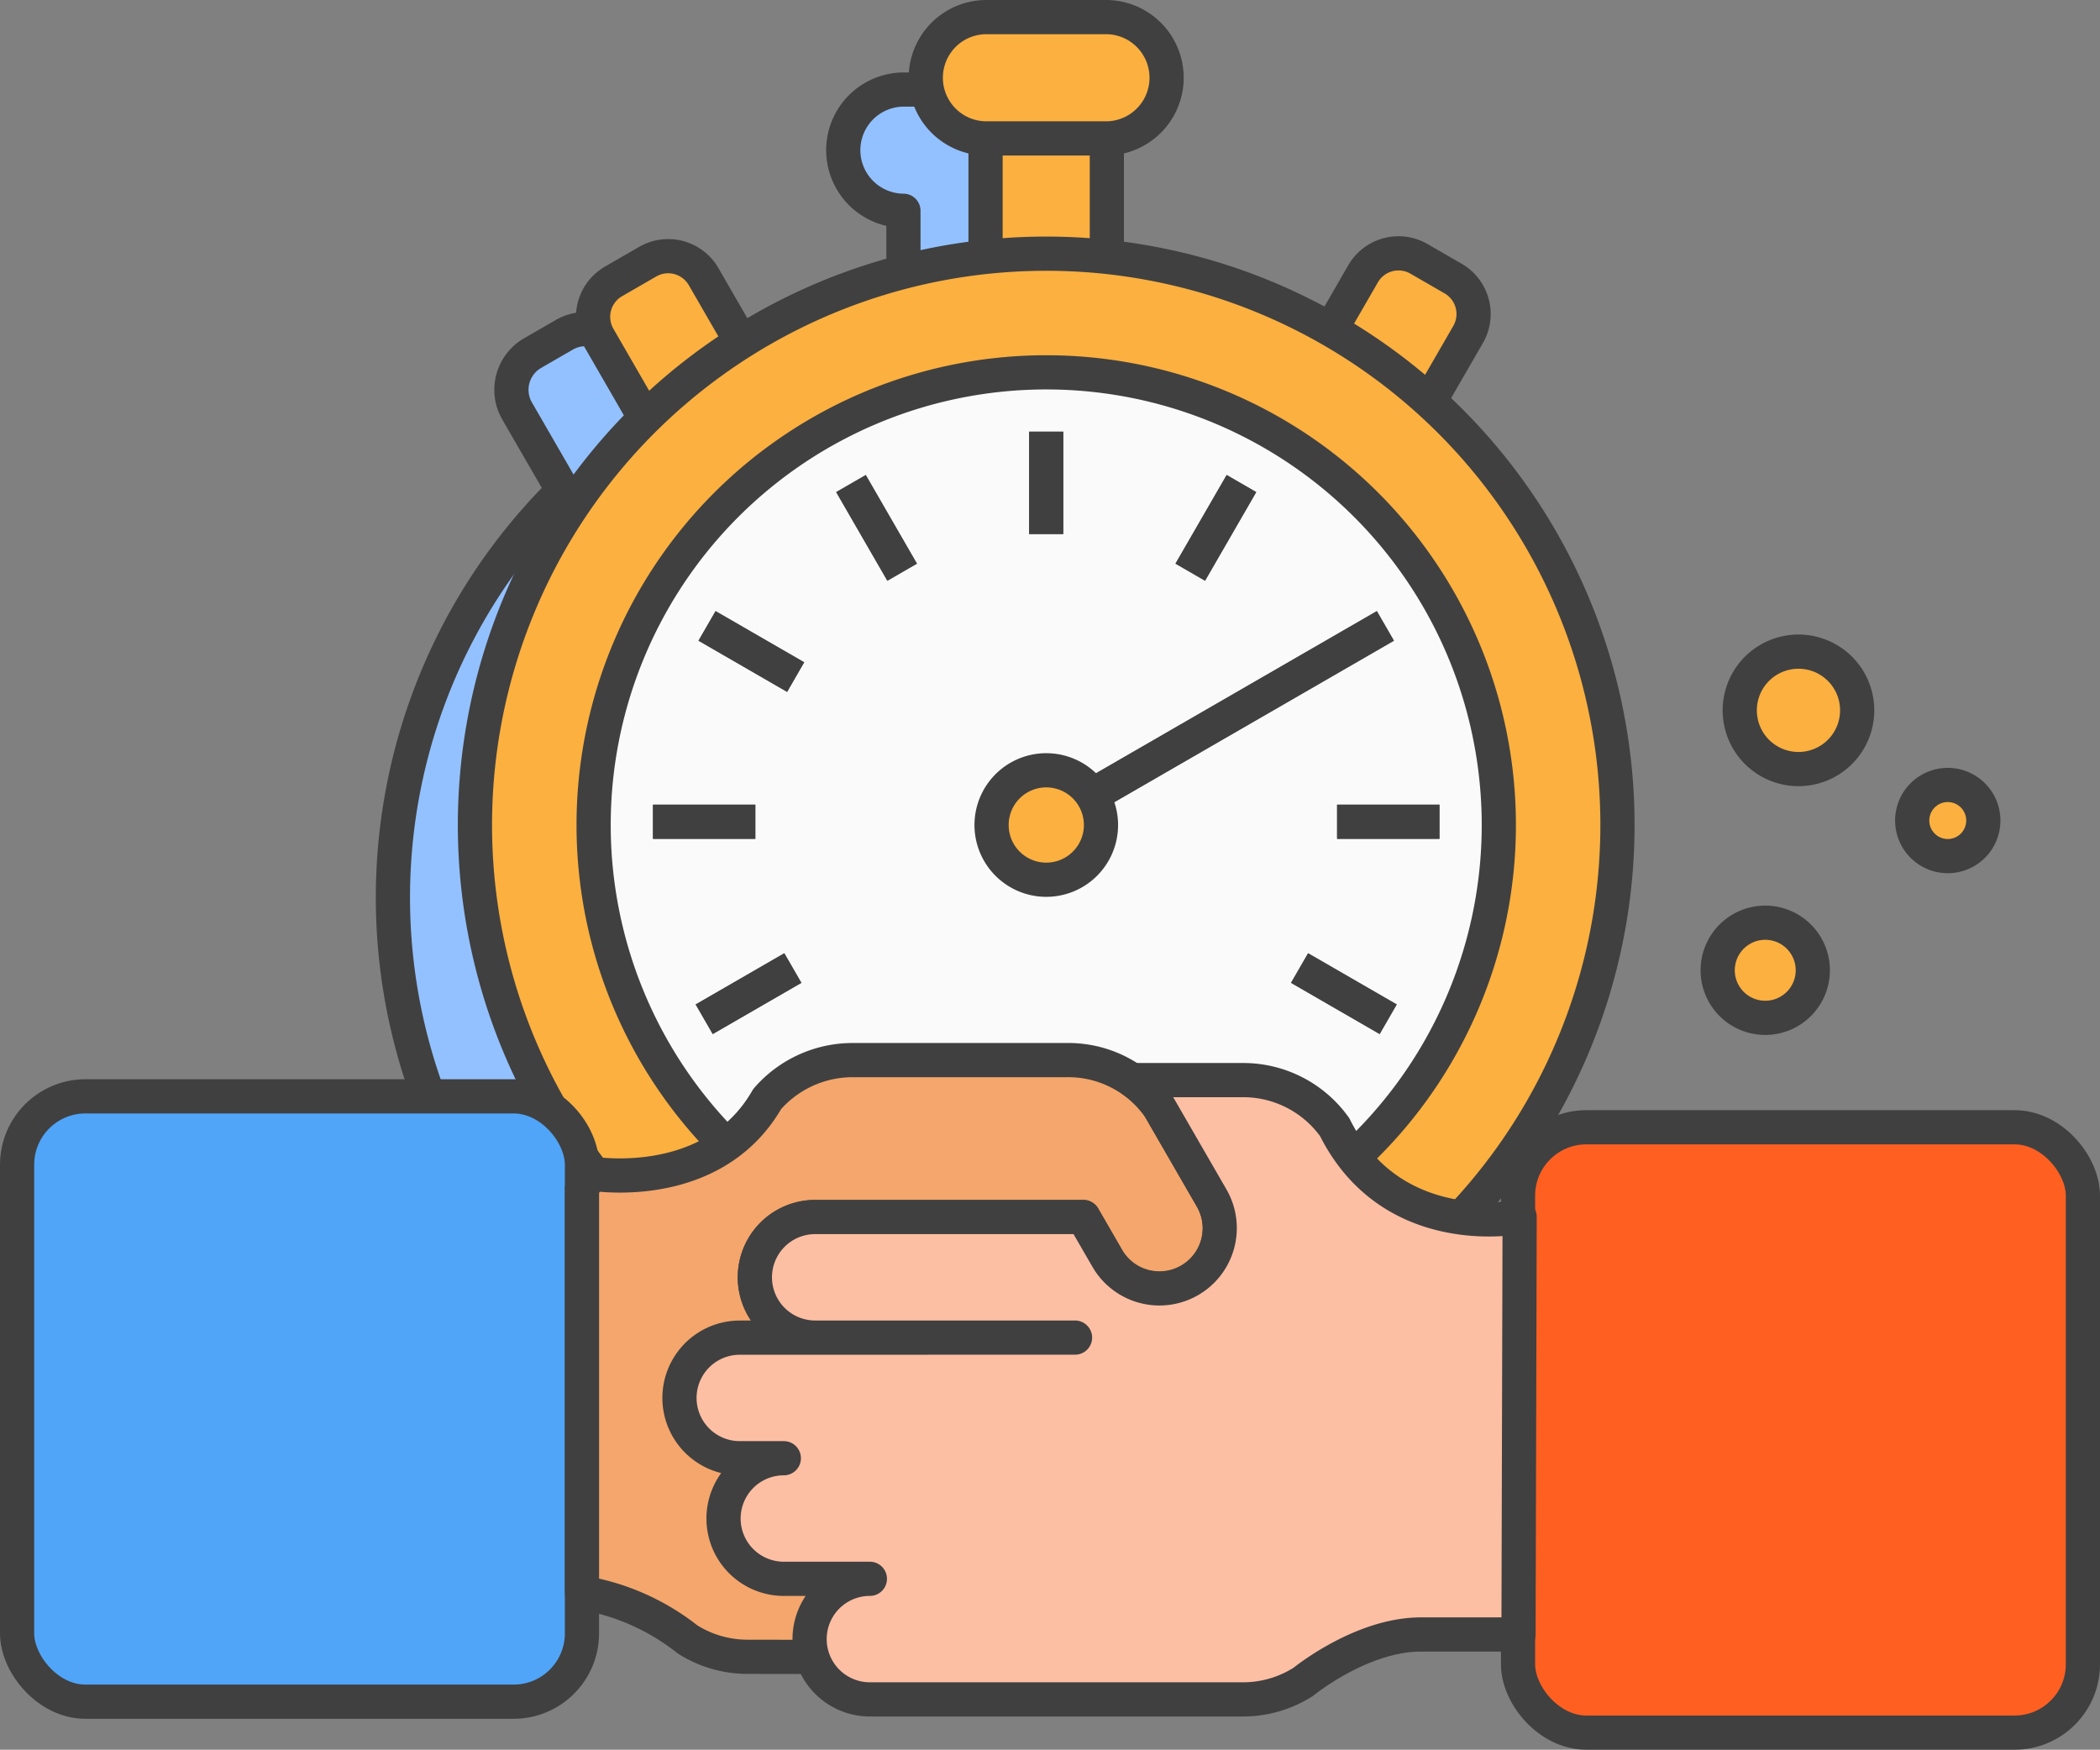
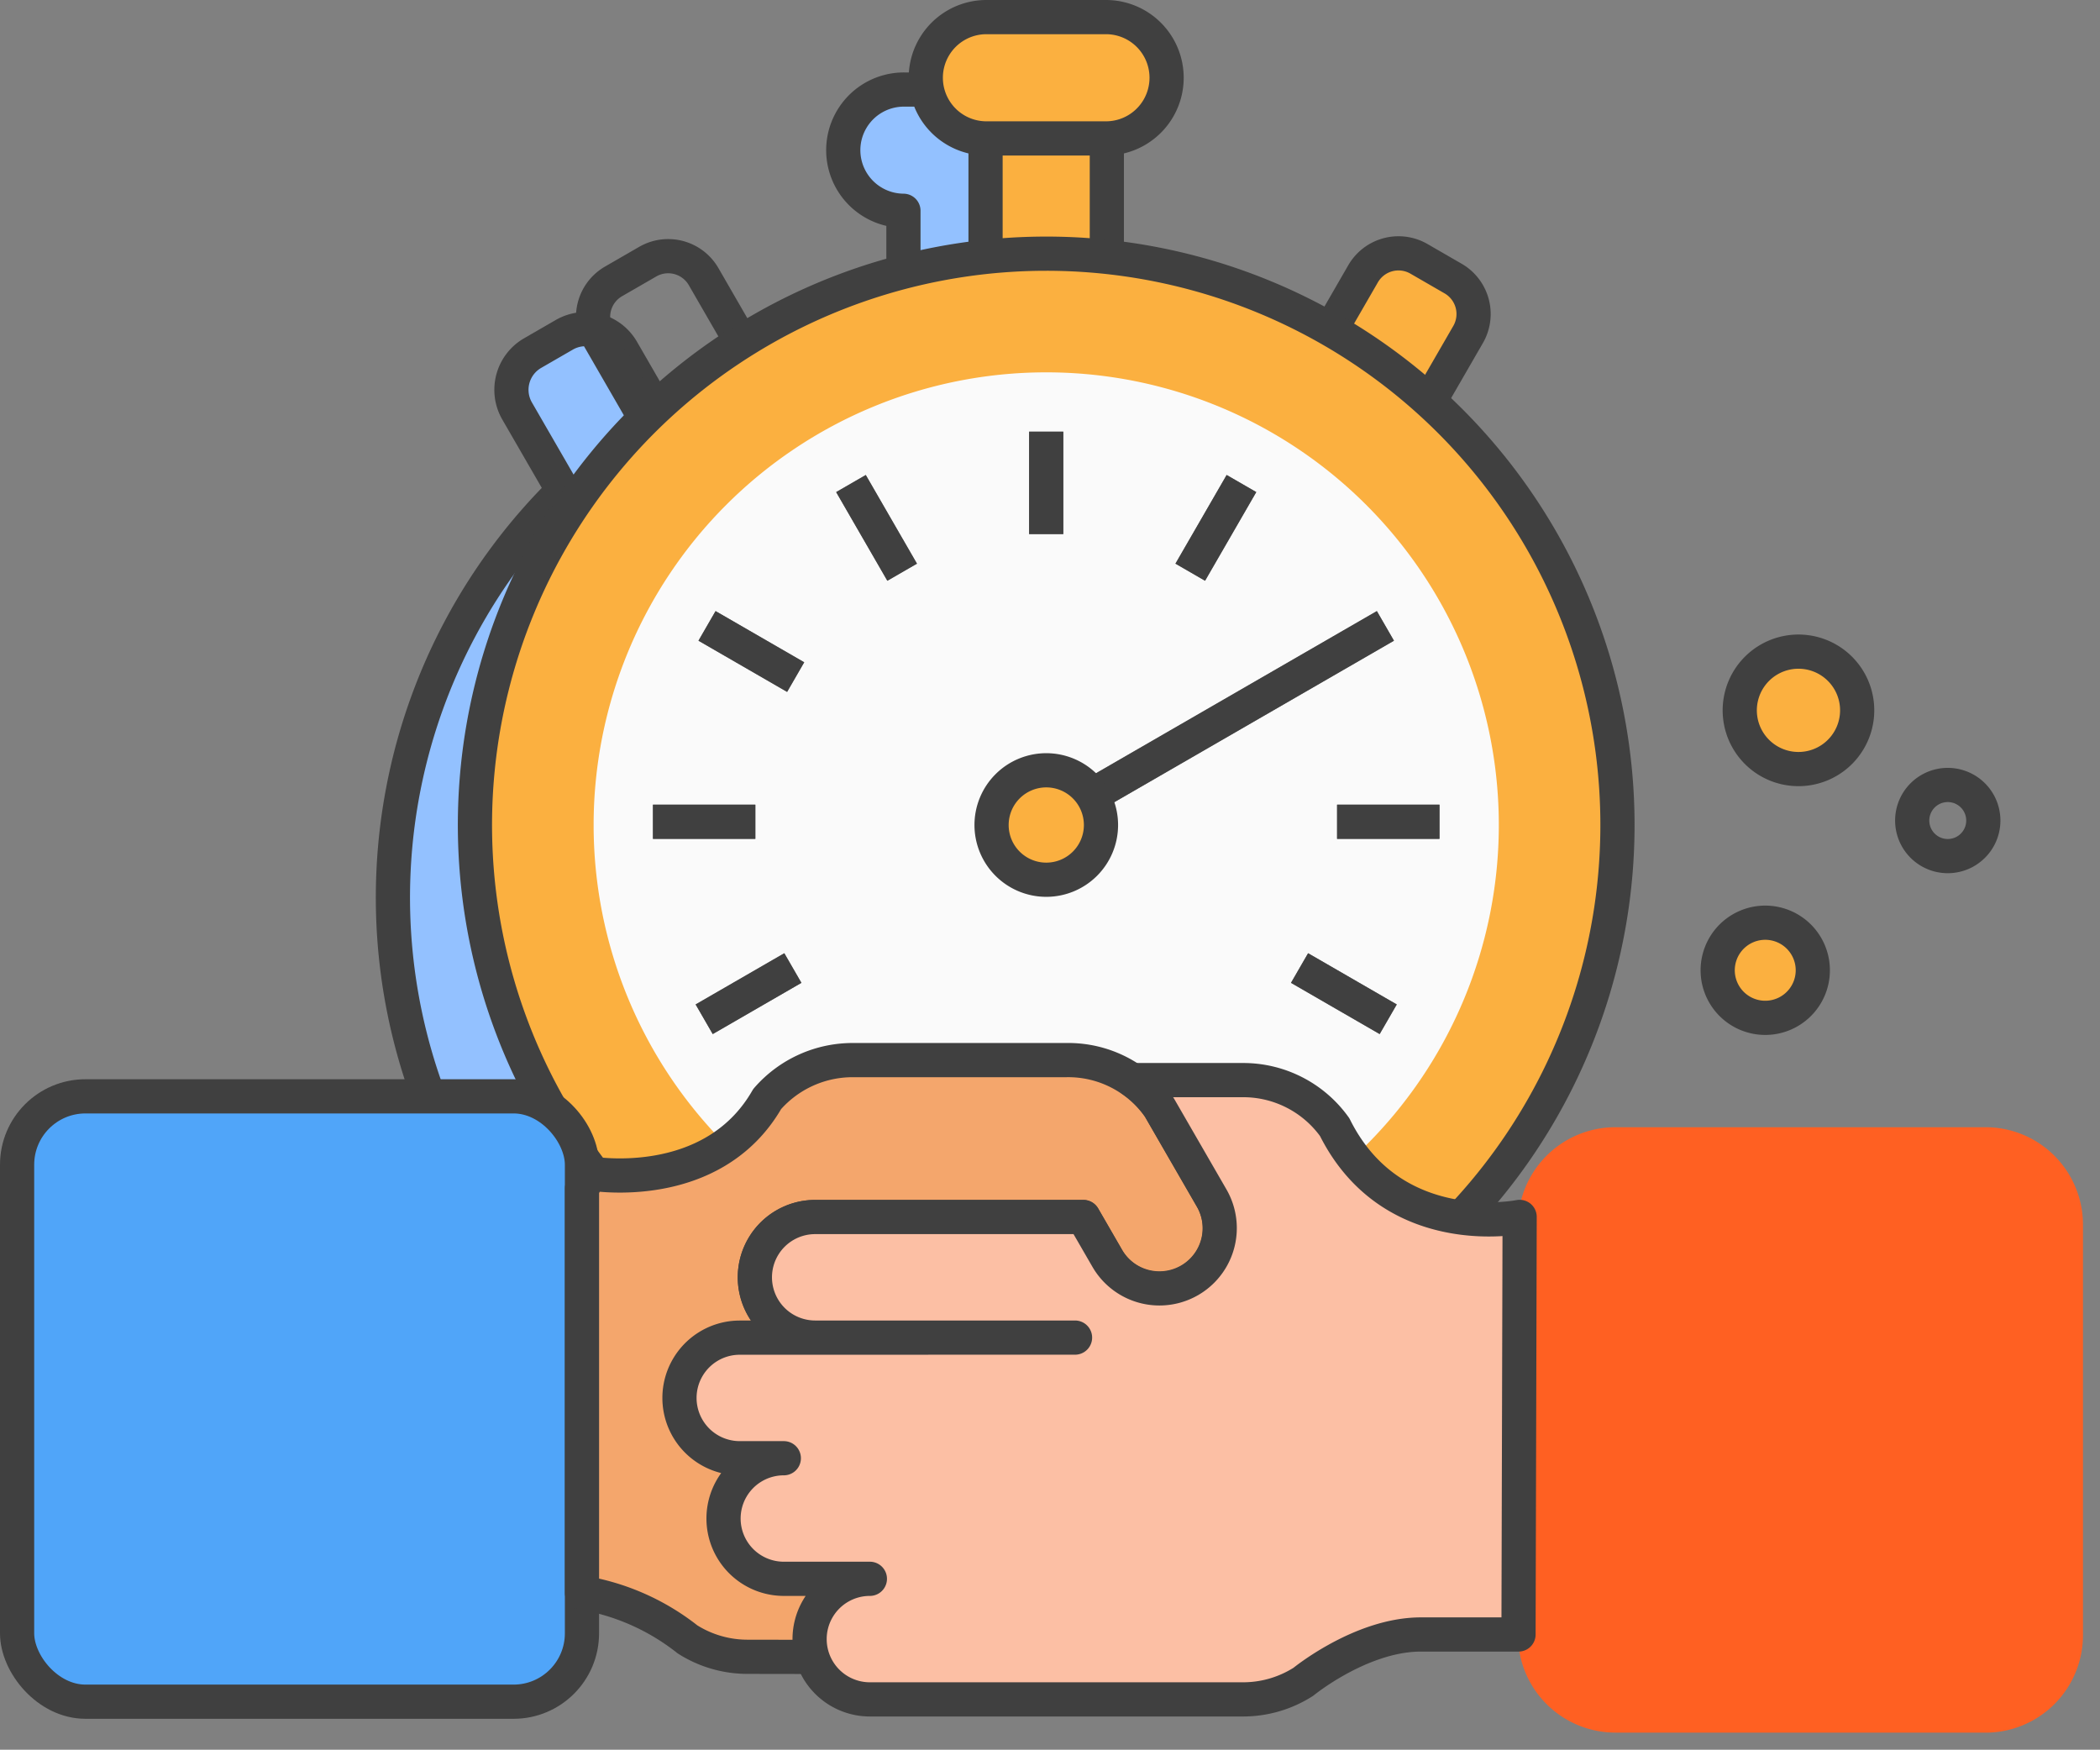
<svg xmlns="http://www.w3.org/2000/svg" width="122.836" height="102.33" viewBox="0 0 122.836 102.33">
  <rect x="0" y="0" width="122.836" height="102.33" fill="#808080" stroke="none" />
  <g id="New_Clients_Icon" data-name="New Clients Icon" transform="translate(-1371.776 -1991.776)">
    <path id="Path_5738" data-name="Path 5738" d="M77.806,27.314l2.217-3.841a2.478,2.478,0,0,0-.907-3.385l-1.851-1.069a2.479,2.479,0,0,0-3.386.907l-1.845,3.2a33.185,33.185,0,0,0-13.1-4.257V11.931a3.545,3.545,0,0,0-.052-7.09H51.891a3.545,3.545,0,0,0-.052,7.09v6.934a33.206,33.206,0,0,0-14.287,4.974l-2.163-3.746A2.478,2.478,0,0,0,32,19.186l-1.852,1.069a2.479,2.479,0,0,0-.907,3.385L31.933,28.3a33.412,33.412,0,1,0,45.872-.983" transform="translate(1372.782 1992.172)" fill="#93c1ff" />
    <path id="Path_5739" data-name="Path 5739" d="M77.806,27.314l2.217-3.841a2.478,2.478,0,0,0-.907-3.385l-1.851-1.069a2.479,2.479,0,0,0-3.386.907l-1.845,3.2a33.185,33.185,0,0,0-13.1-4.257V11.931a3.545,3.545,0,0,0-.052-7.09H51.891a3.545,3.545,0,0,0-.052,7.09v6.934a33.206,33.206,0,0,0-14.287,4.974l-2.163-3.746A2.478,2.478,0,0,0,32,19.186l-1.852,1.069a2.479,2.479,0,0,0-.907,3.385L31.933,28.3a33.412,33.412,0,1,0,45.872-.983Z" transform="translate(1372.782 1992.172)" fill="none" stroke="#404040" stroke-linejoin="round" stroke-width="2" />
    <rect id="Rectangle_3329" data-name="Rectangle 3329" width="7.095" height="11.248" transform="translate(1429.424 1996.323)" fill="#fbb040" />
    <rect id="Rectangle_3330" data-name="Rectangle 3330" width="7.095" height="11.248" transform="translate(1429.424 1996.323)" fill="none" stroke="#404040" stroke-width="2" />
-     <path id="Path_5740" data-name="Path 5740" d="M42.026,24.353l-1.852,1.069a2.478,2.478,0,0,1-3.385-.907l-3.145-5.447a2.477,2.477,0,0,1,.907-3.385l1.852-1.07a2.48,2.48,0,0,1,3.385.907l3.145,5.448a2.478,2.478,0,0,1-.907,3.385" transform="translate(1373.185 1992.508)" fill="#fbb040" />
    <path id="Rectangle_3331" data-name="Rectangle 3331" d="M2.393,0H4.7A2.393,2.393,0,0,1,7.095,2.393V8.854A2.393,2.393,0,0,1,4.7,11.247H2.392A2.392,2.392,0,0,1,0,8.855V2.393A2.393,2.393,0,0,1,2.393,0Z" transform="translate(1405.592 2009.429) rotate(-29.993)" fill="none" stroke="#404040" stroke-width="2" />
    <path id="Path_5741" data-name="Path 5741" d="M74.616,24.192l1.852,1.069a2.478,2.478,0,0,0,3.385-.907L83,18.907a2.478,2.478,0,0,0-.907-3.385l-1.852-1.07a2.48,2.48,0,0,0-3.385.907l-3.145,5.448a2.477,2.477,0,0,0,.907,3.385" transform="translate(1374.611 1992.502)" fill="#fbb040" />
    <path id="Rectangle_3332" data-name="Rectangle 3332" d="M2.393,0h6.46a2.393,2.393,0,0,1,2.393,2.393V4.7A2.394,2.394,0,0,1,8.853,7.095H2.392A2.392,2.392,0,0,1,0,4.7V2.393A2.393,2.393,0,0,1,2.393,0Z" transform="matrix(0.5, -0.866, 0.866, 0.5, 1447.08, 2015.456)" fill="none" stroke="#404040" stroke-width="2" />
    <path id="Path_5742" data-name="Path 5742" d="M62.614,7.845H55.623a3.547,3.547,0,0,1,0-7.095h6.991a3.547,3.547,0,0,1,0,7.095" transform="translate(1373.853 1992.026)" fill="#fbb040" />
    <path id="Path_5743" data-name="Path 5743" d="M62.614,7.845H55.623a3.547,3.547,0,0,1,0-7.095h6.991a3.547,3.547,0,0,1,0,7.095Z" transform="translate(1373.853 1992.026)" fill="none" stroke="#404040" stroke-width="2" />
    <path id="Path_5744" data-name="Path 5744" d="M93.44,47.524A33.415,33.415,0,1,1,60.025,14.11,33.414,33.414,0,0,1,93.44,47.524" transform="translate(1372.947 1992.502)" fill="#fbb040" />
    <path id="Path_5745" data-name="Path 5745" d="M93.44,47.524A33.415,33.415,0,1,1,60.025,14.11,33.414,33.414,0,0,1,93.44,47.524Z" transform="translate(1372.947 1992.502)" fill="none" stroke="#404040" stroke-width="2" />
    <path id="Path_5746" data-name="Path 5746" d="M86.261,47.286A26.474,26.474,0,1,1,59.787,20.812,26.474,26.474,0,0,1,86.261,47.286" transform="translate(1373.186 1992.74)" fill="#fafafa" />
-     <path id="Path_5747" data-name="Path 5747" d="M86.261,47.286A26.474,26.474,0,1,1,59.787,20.812,26.474,26.474,0,0,1,86.261,47.286Z" transform="translate(1373.186 1992.74)" fill="none" stroke="#404040" stroke-width="2" />
    <line id="Line_975" data-name="Line 975" y2="5.99" transform="translate(1432.972 2057.041)" fill="#fafafa" stroke="#707070" stroke-width="2" />
    <line id="Line_976" data-name="Line 976" y2="5.99" transform="translate(1432.972 2057.041)" fill="none" stroke="#404040" stroke-width="2" />
    <line id="Line_977" data-name="Line 977" y2="5.99" transform="translate(1432.972 2017.021)" fill="#fafafa" stroke="#707070" stroke-width="2" />
    <line id="Line_978" data-name="Line 978" y2="5.99" transform="translate(1432.972 2017.021)" fill="none" stroke="#404040" stroke-width="2" />
    <line id="Line_979" data-name="Line 979" x2="5.991" transform="translate(1449.986 2039.836)" fill="#fafafa" stroke="#707070" stroke-width="2" />
    <line id="Line_980" data-name="Line 980" x2="5.991" transform="translate(1449.986 2039.836)" fill="none" stroke="#404040" stroke-width="2" />
    <line id="Line_981" data-name="Line 981" x2="5.99" transform="translate(1409.969 2039.836)" fill="#fafafa" stroke="#707070" stroke-width="2" />
    <line id="Line_982" data-name="Line 982" x2="5.99" transform="translate(1409.969 2039.836)" fill="none" stroke="#404040" stroke-width="2" />
    <line id="Line_983" data-name="Line 983" x2="2.994" y2="5.186" transform="translate(1441.563 2054.715)" fill="#fafafa" stroke="#707070" stroke-width="2" />
    <line id="Line_984" data-name="Line 984" x2="2.994" y2="5.186" transform="translate(1441.563 2054.715)" fill="none" stroke="#404040" stroke-width="2" />
    <line id="Line_985" data-name="Line 985" x2="2.994" y2="5.185" transform="translate(1421.552 2020.056)" fill="#fafafa" stroke="#707070" stroke-width="2" />
    <line id="Line_986" data-name="Line 986" x2="2.994" y2="5.185" transform="translate(1421.552 2020.056)" fill="none" stroke="#404040" stroke-width="2" />
    <line id="Line_987" data-name="Line 987" x2="5.186" y2="2.995" transform="translate(1447.791 2048.391)" fill="#fafafa" stroke="#707070" stroke-width="2" />
    <line id="Line_988" data-name="Line 988" x2="5.186" y2="2.995" transform="translate(1447.791 2048.391)" fill="none" stroke="#404040" stroke-width="2" />
    <line id="Line_989" data-name="Line 989" x2="5.185" y2="2.994" transform="translate(1413.132 2028.381)" fill="#fafafa" stroke="#707070" stroke-width="2" />
    <line id="Line_990" data-name="Line 990" x2="5.185" y2="2.994" transform="translate(1413.132 2028.381)" fill="none" stroke="#404040" stroke-width="2" />
    <line id="Line_991" data-name="Line 991" x1="2.994" y2="5.186" transform="translate(1421.388 2054.715)" fill="#fafafa" stroke="#707070" stroke-width="2" />
    <line id="Line_992" data-name="Line 992" x1="2.994" y2="5.186" transform="translate(1421.388 2054.715)" fill="none" stroke="#404040" stroke-width="2" />
    <line id="Line_993" data-name="Line 993" x1="2.995" y2="5.186" transform="translate(1441.398 2020.055)" fill="#fafafa" stroke="#707070" stroke-width="2" />
    <line id="Line_994" data-name="Line 994" x1="2.995" y2="5.186" transform="translate(1441.398 2020.055)" fill="none" stroke="#404040" stroke-width="2" />
    <line id="Line_995" data-name="Line 995" x1="5.187" y2="2.995" transform="translate(1412.966 2048.391)" fill="#fafafa" stroke="#707070" stroke-width="2" />
    <line id="Line_996" data-name="Line 996" x1="5.187" y2="2.995" transform="translate(1412.966 2048.391)" fill="none" stroke="#404040" stroke-width="2" />
    <line id="Line_997" data-name="Line 997" x1="19.618" y2="11.326" transform="translate(1433.195 2028.381)" fill="#fafafa" stroke="#707070" stroke-width="2" />
    <line id="Line_998" data-name="Line 998" x1="19.618" y2="11.326" transform="translate(1433.195 2028.381)" fill="none" stroke="#404040" stroke-width="2" />
    <path id="Path_5748" data-name="Path 5748" d="M62.191,46.486a3.2,3.2,0,1,1-3.2-3.2,3.2,3.2,0,0,1,3.2,3.2" transform="translate(1373.985 1993.54)" fill="#fbb040" />
    <path id="Path_5749" data-name="Path 5749" d="M62.191,46.486a3.2,3.2,0,1,1-3.2-3.2A3.2,3.2,0,0,1,62.191,46.486Z" transform="translate(1373.985 1993.54)" fill="none" stroke="#404040" stroke-width="2" />
    <path id="Path_5750" data-name="Path 5750" d="M28.095,97.1H6.447a5.7,5.7,0,0,1-5.7-5.7V67.4a5.7,5.7,0,0,1,5.7-5.7H28.095a5.7,5.7,0,0,1,5.7,5.7V91.406a5.7,5.7,0,0,1-5.7,5.7" transform="translate(1372.027 1994.195)" fill="#50a5f9" />
    <rect id="Rectangle_3333" data-name="Rectangle 3333" width="33.041" height="35.404" rx="4" transform="translate(1372.776 2055.894)" fill="none" stroke="#404040" stroke-linejoin="round" stroke-width="2" />
    <path id="Path_5751" data-name="Path 5751" d="M112.872,98.849H91.224a5.7,5.7,0,0,1-5.7-5.7V69.143a5.7,5.7,0,0,1,5.7-5.7h21.648a5.7,5.7,0,0,1,5.7,5.7V93.152a5.7,5.7,0,0,1-5.7,5.7" transform="translate(1375.044 1994.257)" fill="#ff6022" />
-     <rect id="Rectangle_3334" data-name="Rectangle 3334" width="33.041" height="35.404" rx="4" transform="translate(1460.571 2057.703)" fill="none" stroke="#404040" stroke-linejoin="round" stroke-width="2" />
    <path id="Path_5752" data-name="Path 5752" d="M46.124,94.555,61.492,75.882h-15.2a3.526,3.526,0,0,1,0-7.052h15.69l1.394,2.414a3.526,3.526,0,1,0,6.107-3.526l-3.049-5.283a6.5,6.5,0,0,0-5.487-2.782H48.605a6.624,6.624,0,0,0-5.117,2.278l0,0C40.268,67.539,33.15,66.28,33.15,66.28l-.494.886V90.8a13.488,13.488,0,0,1,6.173,2.731l0,0a6.558,6.558,0,0,0,3.518,1.018Z" transform="translate(1373.162 1994.123)" fill="#f4a66c" />
    <path id="Path_5753" data-name="Path 5753" d="M46.124,94.555,61.492,75.882h-15.2a3.526,3.526,0,0,1,0-7.052h15.69l1.394,2.414a3.526,3.526,0,1,0,6.107-3.526l-3.049-5.283a6.5,6.5,0,0,0-5.487-2.782H48.605a6.624,6.624,0,0,0-5.117,2.278l0,0C40.268,67.539,33.15,66.28,33.15,66.28l-.494.886V90.8a13.488,13.488,0,0,1,6.173,2.731l0,0a6.558,6.558,0,0,0,3.518,1.018Z" transform="translate(1373.162 1994.123)" fill="none" stroke="#404040" stroke-linecap="round" stroke-linejoin="round" stroke-width="2" />
    <path id="Path_5754" data-name="Path 5754" d="M61.3,75.841H46.1a3.526,3.526,0,1,1,0-7.052H61.789L63.183,71.2a3.526,3.526,0,0,0,6.108-3.526l-3.05-5.283a5.769,5.769,0,0,0-1.589-1.609l0,0h6.484a6.573,6.573,0,0,1,5.353,2.752l0,0c3.372,6.769,10.818,5.248,10.818,5.248l-.066,24.422H81.529c-3.493,0-6.873,2.766-6.873,2.766l0,0A6.55,6.55,0,0,1,71.139,97H49.3a3.526,3.526,0,1,1,0-7.052H44.266a3.526,3.526,0,1,1,0-7.052H41.689a3.526,3.526,0,0,1,0-7.052Z" transform="translate(1373.358 1994.163)" fill="#fcbfa4" />
    <path id="Path_5755" data-name="Path 5755" d="M61.3,75.841H46.1a3.526,3.526,0,1,1,0-7.052H61.789L63.183,71.2a3.526,3.526,0,0,0,6.108-3.526l-3.05-5.283a5.769,5.769,0,0,0-1.589-1.609l0,0h6.484a6.573,6.573,0,0,1,5.353,2.752l0,0c3.372,6.769,10.818,5.248,10.818,5.248l-.066,24.422H81.529c-3.493,0-6.873,2.766-6.873,2.766l0,0A6.55,6.55,0,0,1,71.139,97H49.3a3.526,3.526,0,1,1,0-7.052H44.266a3.526,3.526,0,1,1,0-7.052H41.689a3.526,3.526,0,0,1,0-7.052Z" transform="translate(1373.358 1994.163)" fill="none" stroke="#404040" stroke-linecap="round" stroke-linejoin="round" stroke-width="2" />
    <path id="Path_5756" data-name="Path 5756" d="M104.755,41.064a3.434,3.434,0,1,1-2.223-4.316,3.433,3.433,0,0,1,2.223,4.316" transform="translate(1375.49 1993.302)" fill="#fbb040" />
    <path id="Path_5757" data-name="Path 5757" d="M104.755,41.064a3.434,3.434,0,1,1-2.223-4.316A3.433,3.433,0,0,1,104.755,41.064Z" transform="translate(1375.49 1993.302)" fill="none" stroke="#404040" stroke-width="2" />
    <path id="Path_5758" data-name="Path 5758" d="M102.235,55.526a2.782,2.782,0,1,1-1.8-3.5,2.782,2.782,0,0,1,1.8,3.5" transform="translate(1375.445 1993.846)" fill="#fbb040" />
    <path id="Path_5759" data-name="Path 5759" d="M102.235,55.526a2.782,2.782,0,1,1-1.8-3.5A2.782,2.782,0,0,1,102.235,55.526Z" transform="translate(1375.445 1993.846)" fill="none" stroke="#404040" stroke-width="2" />
-     <path id="Path_5760" data-name="Path 5760" d="M111.852,46.829a2.08,2.08,0,1,1-1.347-2.616,2.081,2.081,0,0,1,1.347,2.616" transform="translate(1375.836 1993.57)" fill="#fbb040" />
    <path id="Path_5761" data-name="Path 5761" d="M111.852,46.829a2.08,2.08,0,1,1-1.347-2.616A2.081,2.081,0,0,1,111.852,46.829Z" transform="translate(1375.836 1993.57)" fill="none" stroke="#404040" stroke-width="2" />
  </g>
</svg>